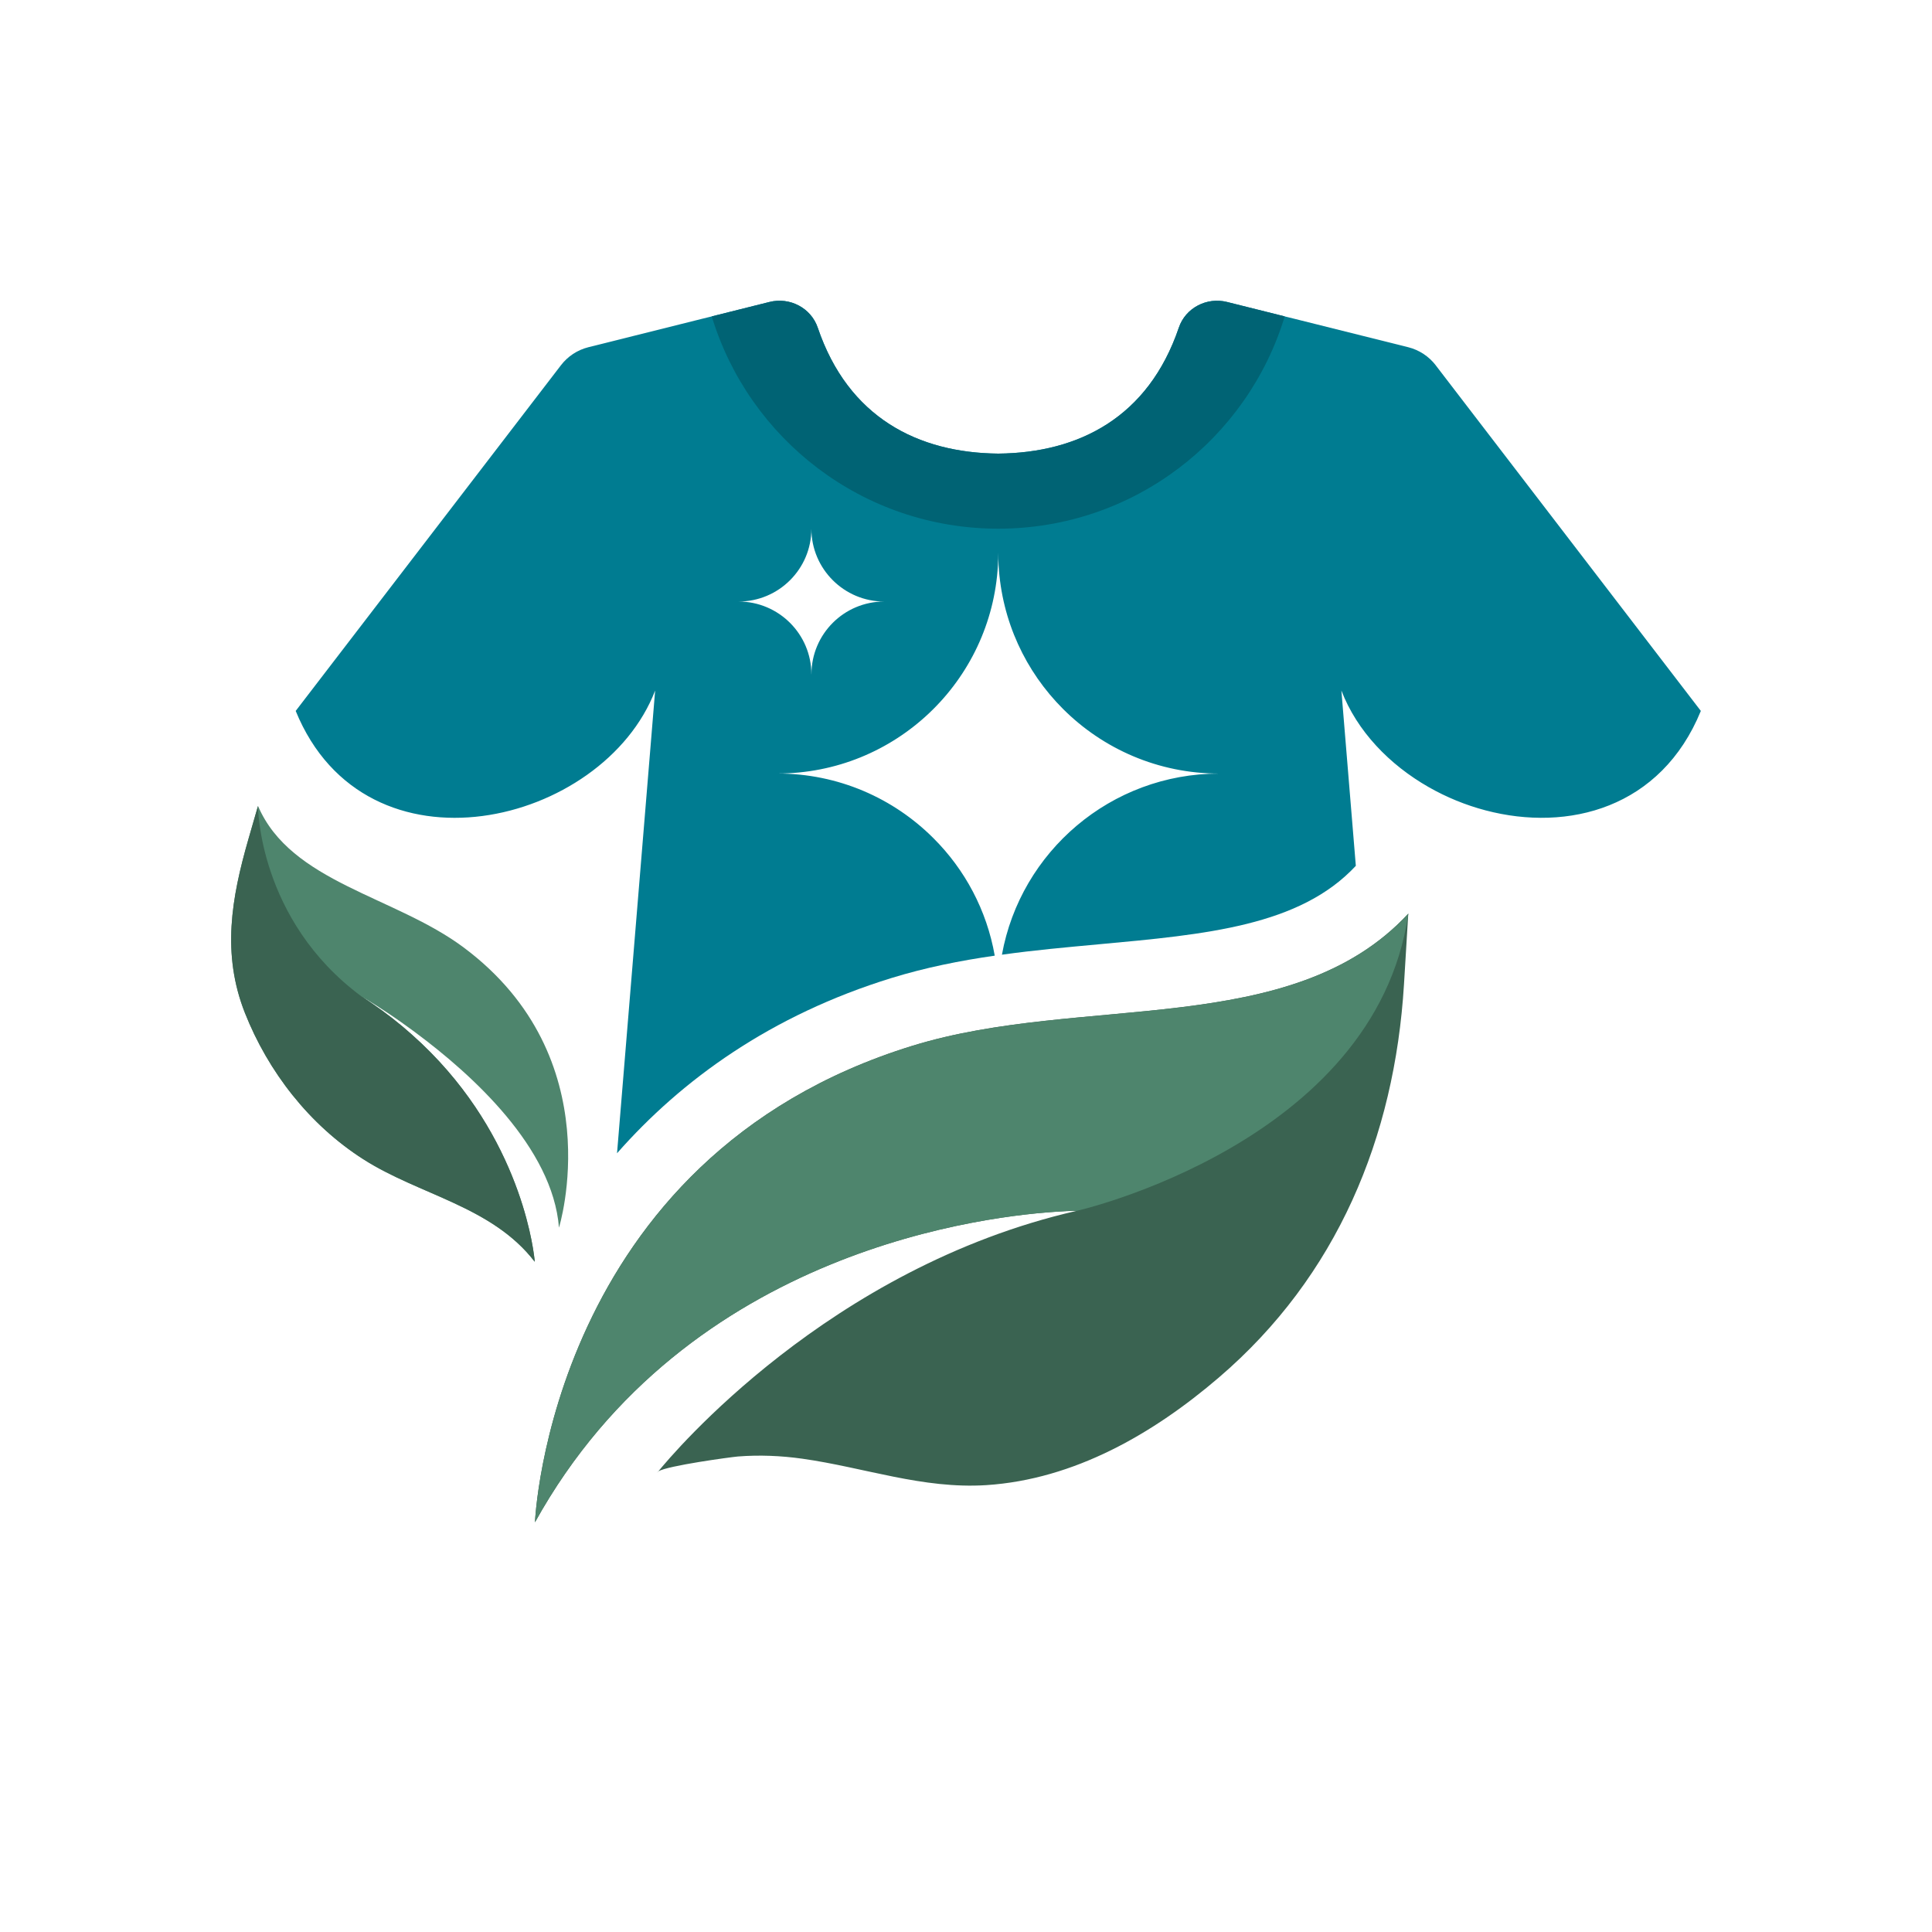
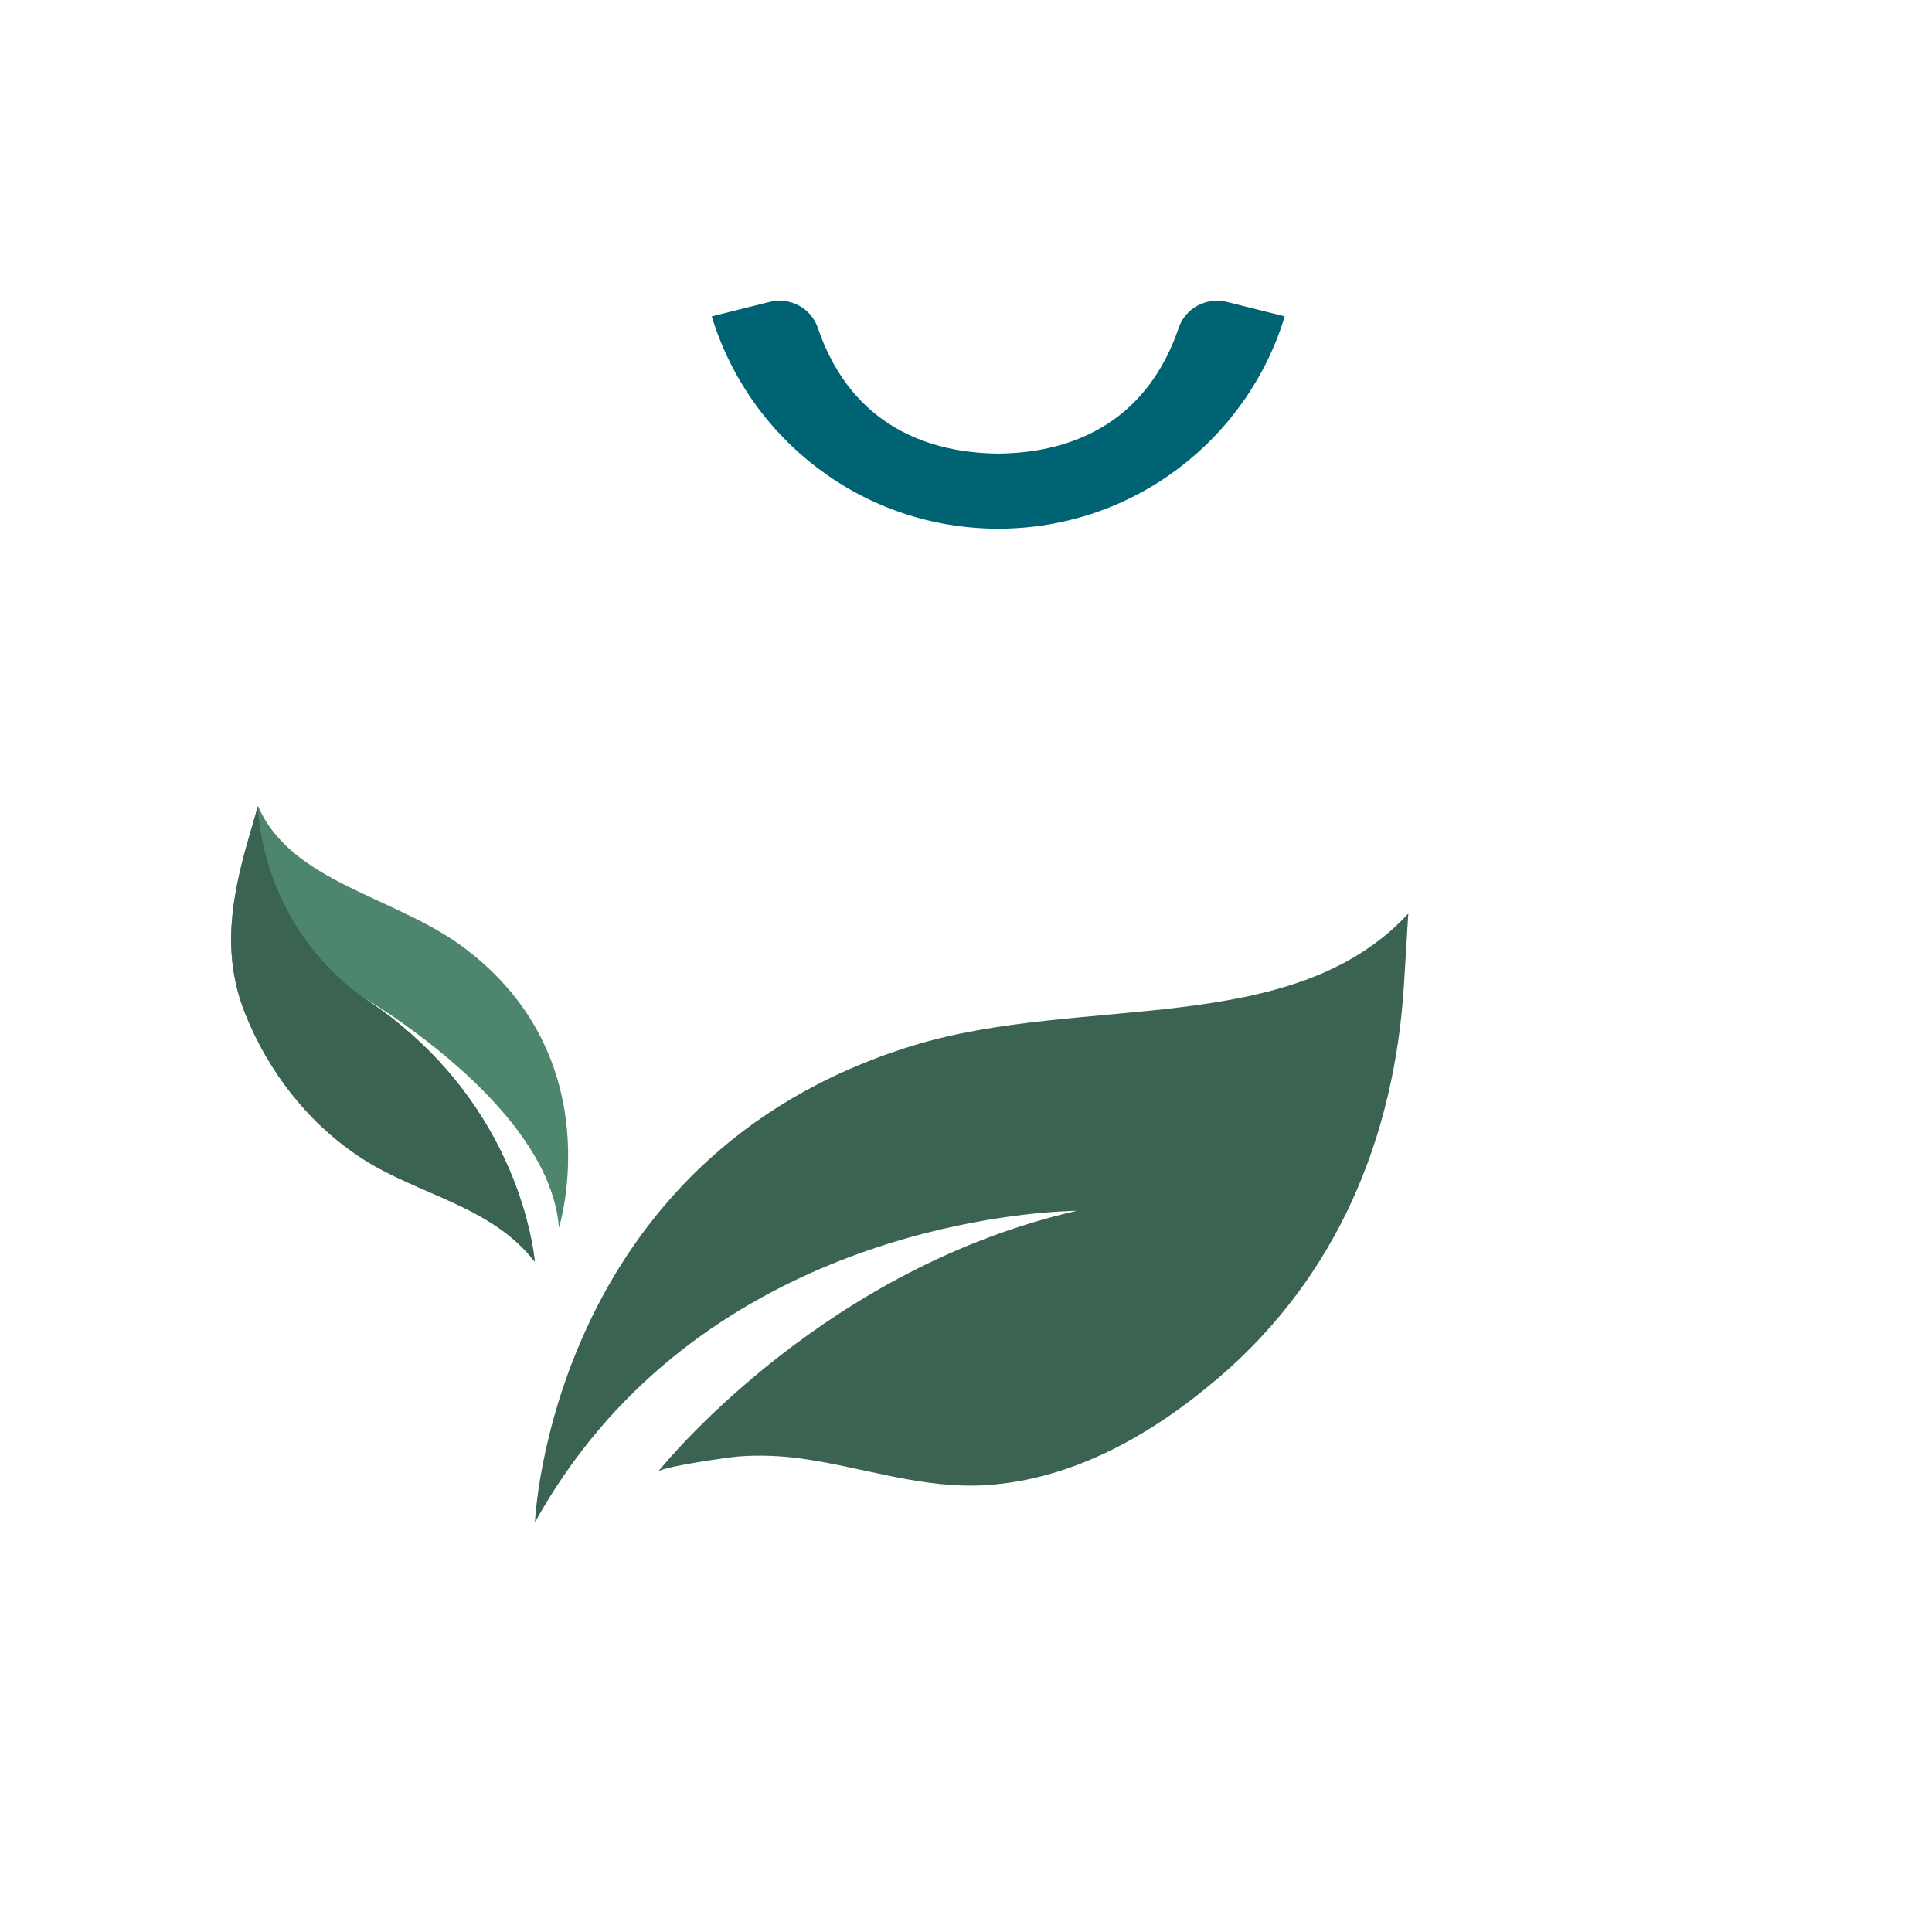
<svg xmlns="http://www.w3.org/2000/svg" viewBox="0 0 400 400" id="LOGO">
  <defs>
    <style>
      .cls-1 {
        fill: #007c91;
      }

      .cls-2 {
        fill: #4e856d;
      }

      .cls-3 {
        fill: #3a6351;
      }

      .cls-4 {
        fill: #006374;
      }
    </style>
  </defs>
  <g>
-     <path d="M297.26,75.63c-1.43-1.85-3.43-3.17-5.69-3.74l-23.86-5.96-1.72-.42-11.96-2.99c-4.18-1.05-8.58,1.23-9.96,5.32-6.33,18.6-20.74,25.93-37.39,26.08-16.63-.15-31.07-7.48-37.37-26.08-1.39-4.09-5.78-6.36-9.98-5.32l-11.96,2.99-1.72.42-23.84,5.96c-2.27.57-4.27,1.89-5.68,3.74l-54.91,71.56c14.58,35.69,63.66,23.73,74.42-4.22l-7.89,95.8c13.41-15.24,31.87-28.59,56.85-36.29,7.02-2.16,14.16-3.59,21.35-4.62-1.65-9.41-6.18-17.83-12.67-24.3-8.27-8.29-19.71-13.41-32.33-13.41,24.37,0,44.31-19.07,45.66-43.13.05-.86.07-1.72.07-2.6,0,.88.02,1.74.07,2.6.66,11.61,5.61,22.03,13.33,29.75,8.27,8.27,19.71,13.39,32.33,13.39-22.43,0-41.12,16.18-44.97,37.5,6.69-.94,13.41-1.54,20.01-2.15,22.36-2.05,41.67-3.81,53.26-16.25l-2.99-36.29c3.23,8.4,9.92,15.35,18.1,20.01,3.67,2.09,7.65,3.72,11.76,4.8,17.11,4.51,36.33-.46,44.56-20.59l-54.89-71.56ZM167.99,139.61c0-4.16-1.69-7.92-4.42-10.65-2.73-2.73-6.51-4.42-10.67-4.42,8.34,0,15.09-6.75,15.09-15.07,0,4.16,1.69,7.92,4.42,10.65,2.73,2.73,6.49,4.42,10.66,4.42-8.33,0-15.07,6.75-15.07,15.07Z" class="cls-1" />
-     <path d="M136.3,304.63c-.09.13-.17.2-.2.24,0-.07.07-.16.2-.24Z" class="cls-3" />
    <path d="M291.58,189.15c0,.06-.02.11-.02.17-.09,1.61-.88,14.47-.88,14.49-1.94,31.65-13.83,60.41-38.33,81.39-13.61,11.66-29.95,21.09-48.14,22.28-13.22.84-25.2-3.65-38.09-5.47-4.42-.62-8.88-.81-13.33-.46-1.54.13-14.63,1.91-16.49,3.08,2.92-3.59,35.28-42.18,86.62-53.94-.09,0-1.16,0-3.04.11-14.54.77-77.59,7.41-109.12,64.37,0,0,3.04-75.5,78.16-98.66,34.97-10.78,78.55-1.32,102.66-27.36Z" class="cls-3" />
    <path d="M83.47,211.92c-4.27-3.03-7.52-4.97-8.4-5.48.59.4,1.16.79,1.71,1.14,3.12,2.13,5.96,4.35,8.53,6.66,21.66,19.24,24.96,42.88,25.36,46.51.04.31.04.48.04.48-8.86-11.52-23.86-13.77-35.52-21.24-11.17-7.15-19.66-18.1-24.48-30.28-4.82-12.23-2.79-23.75.73-35.98,0-.02,1.98-6.86,1.98-6.86,6.8,15.86,28.33,18.65,42.6,29.31,30.66,22.89,19.71,57.99,19.71,57.99-1.3-16.58-18.03-31.73-29.67-40.36l-.02-.02c-.06-.05-.13-.09-.2-.15-.55-.4-1.08-.79-1.6-1.16-.26-.2-.51-.37-.77-.55Z" class="cls-2" />
  </g>
  <path d="M110.7,261.22c-8.86-11.52-23.86-13.77-35.52-21.24-11.17-7.15-19.66-18.1-24.48-30.28-4.82-12.23-2.79-23.75.73-35.98,0-.02,1.98-6.86,1.98-6.86,0,0,.02,23.57,21.42,39.43.04.04.07.06.11.07.04.04.09.05.13.07.59.4,1.16.79,1.71,1.14,3.12,2.13,5.96,4.35,8.53,6.66,21.66,19.24,24.96,42.88,25.36,46.51.04.31.04.48.04.48Z" class="cls-3" />
-   <path d="M291.58,189.15c0,.06-.02.11-.02.17-6.99,47.39-68.64,61.38-68.64,61.38-.84-.07-1.87-.02-3.04.11-14.54.77-77.59,7.41-109.12,64.37,0,0,3.04-75.5,78.16-98.66,34.97-10.78,78.55-1.32,102.66-27.36Z" class="cls-2" />
  <path d="M265.99,65.5c-7.7,25.42-31.29,43.92-59.24,43.96h-.15c-27.95-.04-51.53-18.54-59.24-43.96l11.96-2.99c4.2-1.05,8.58,1.23,9.98,5.32,6.31,18.6,20.74,25.93,37.37,26.08,16.65-.15,31.07-7.48,37.39-26.08,1.38-4.09,5.78-6.36,9.96-5.32l11.96,2.99Z" class="cls-4" />
</svg>